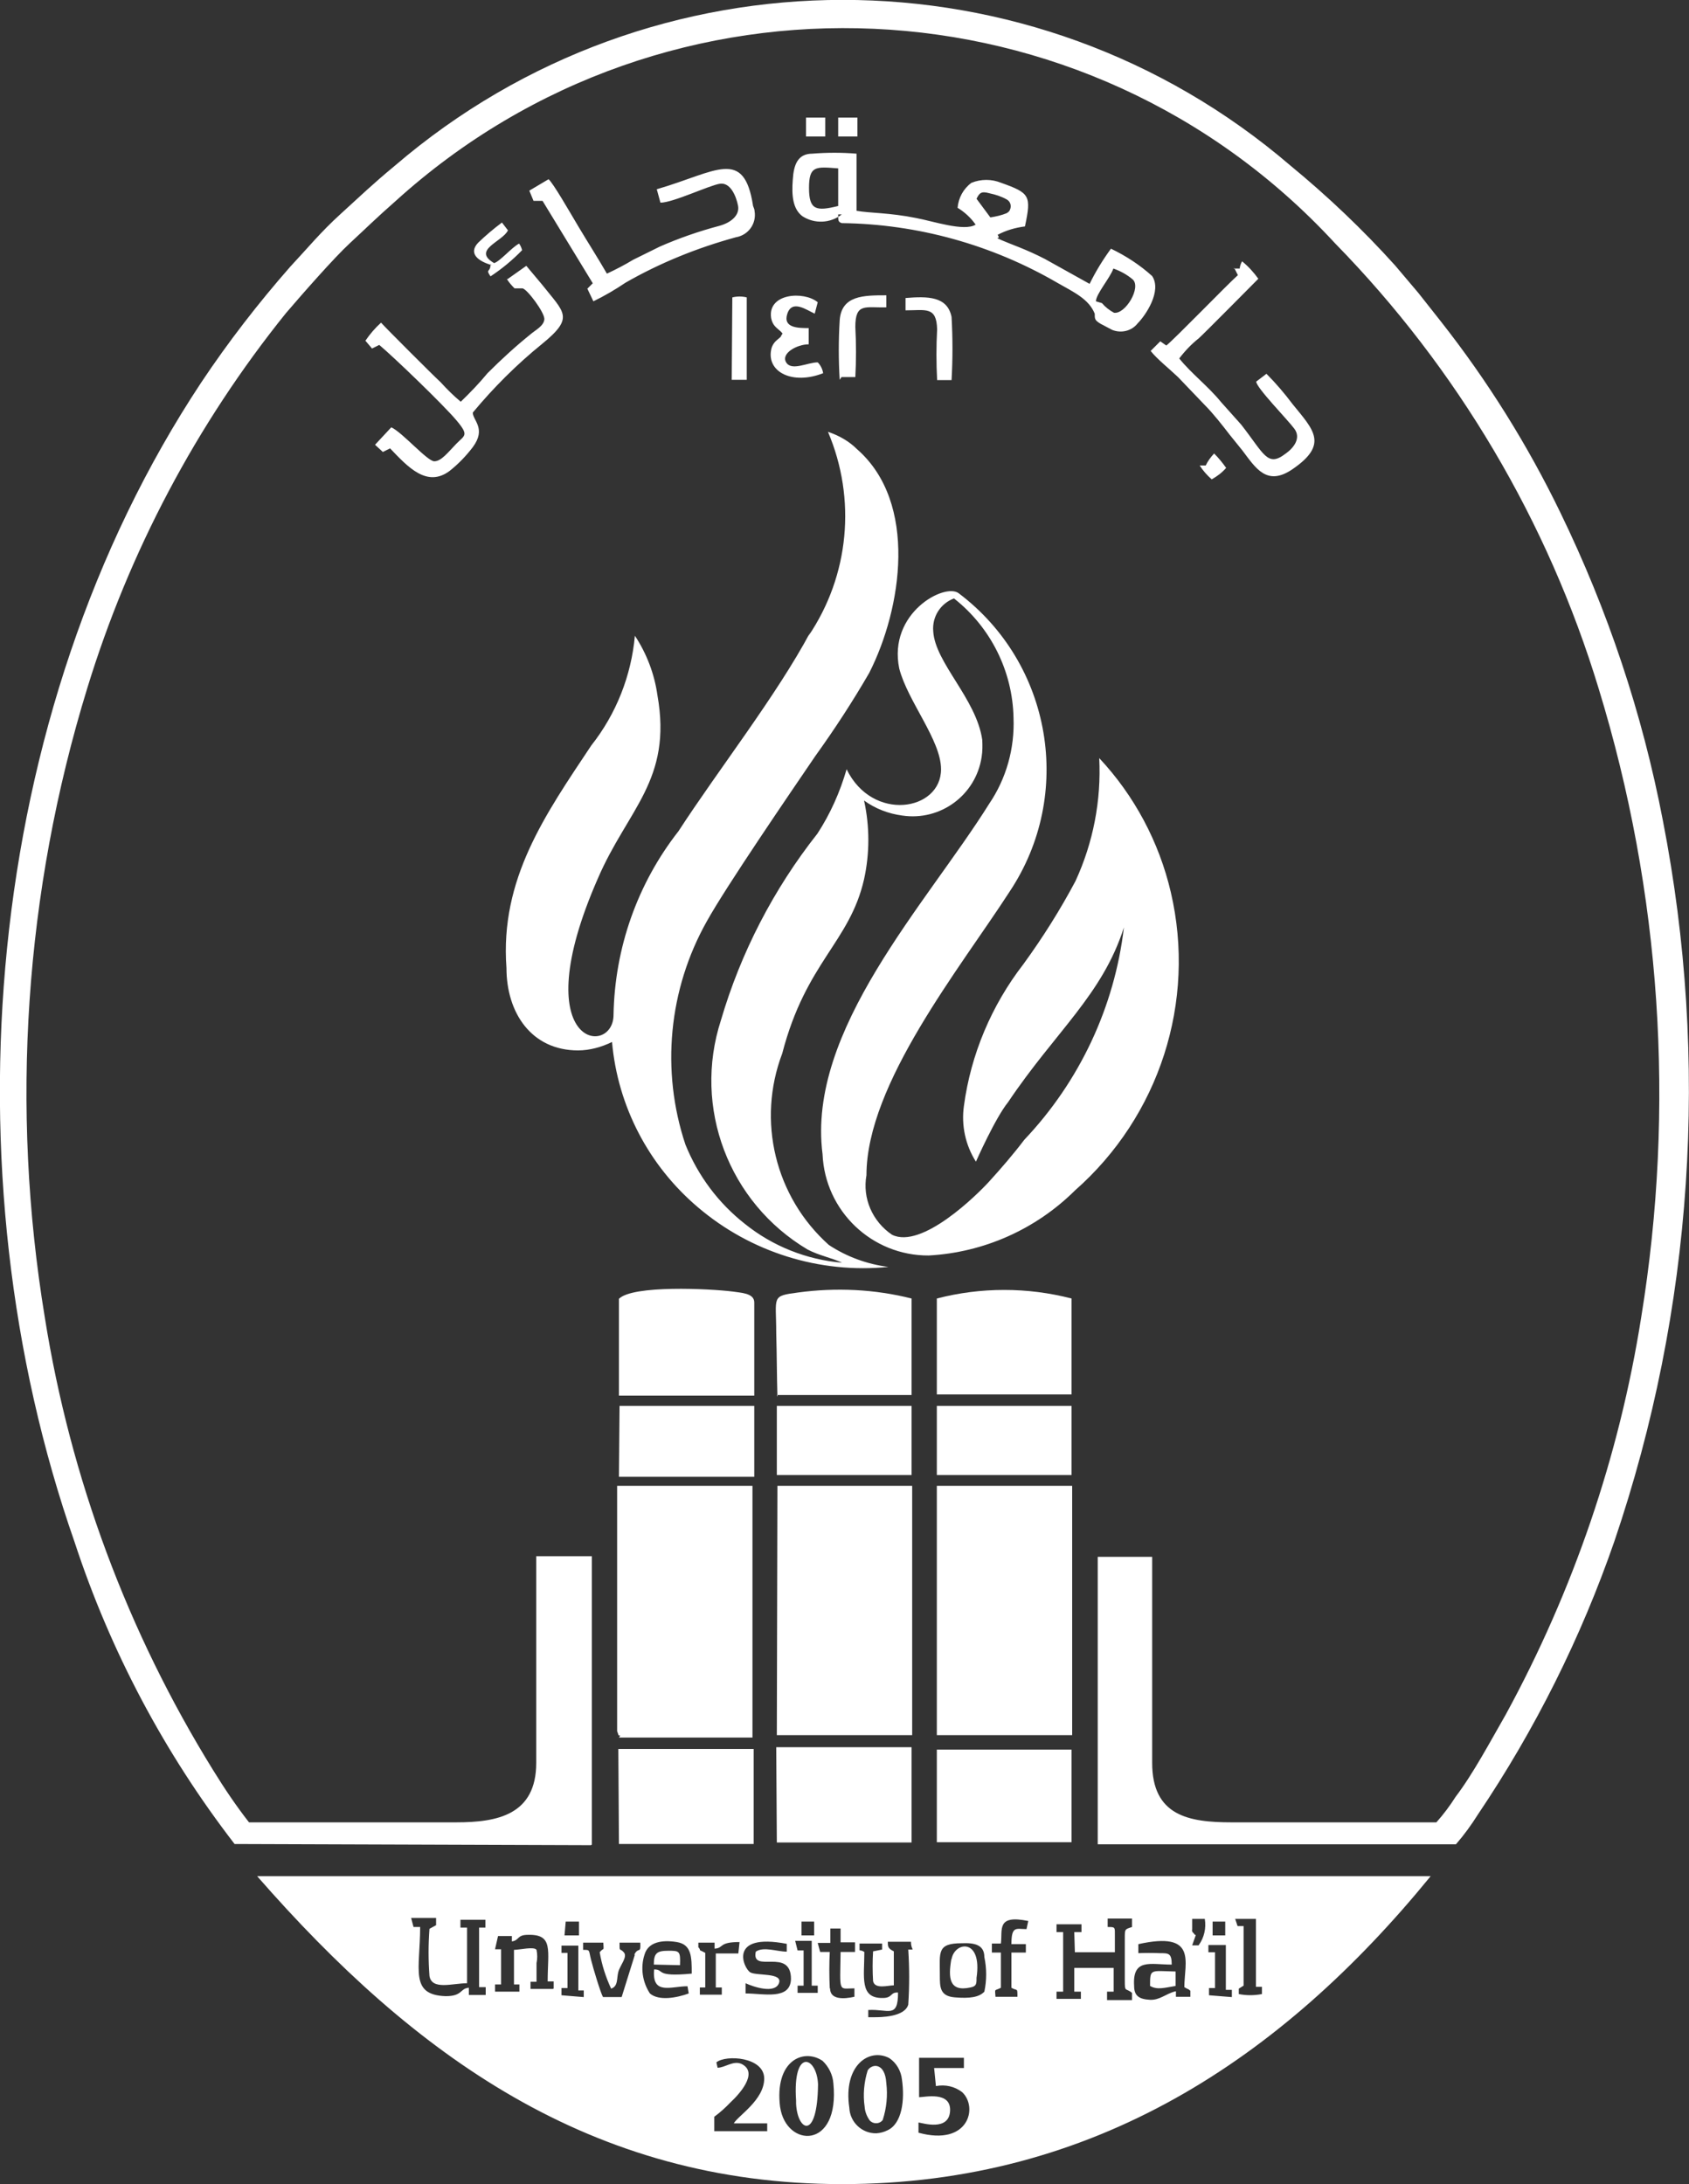
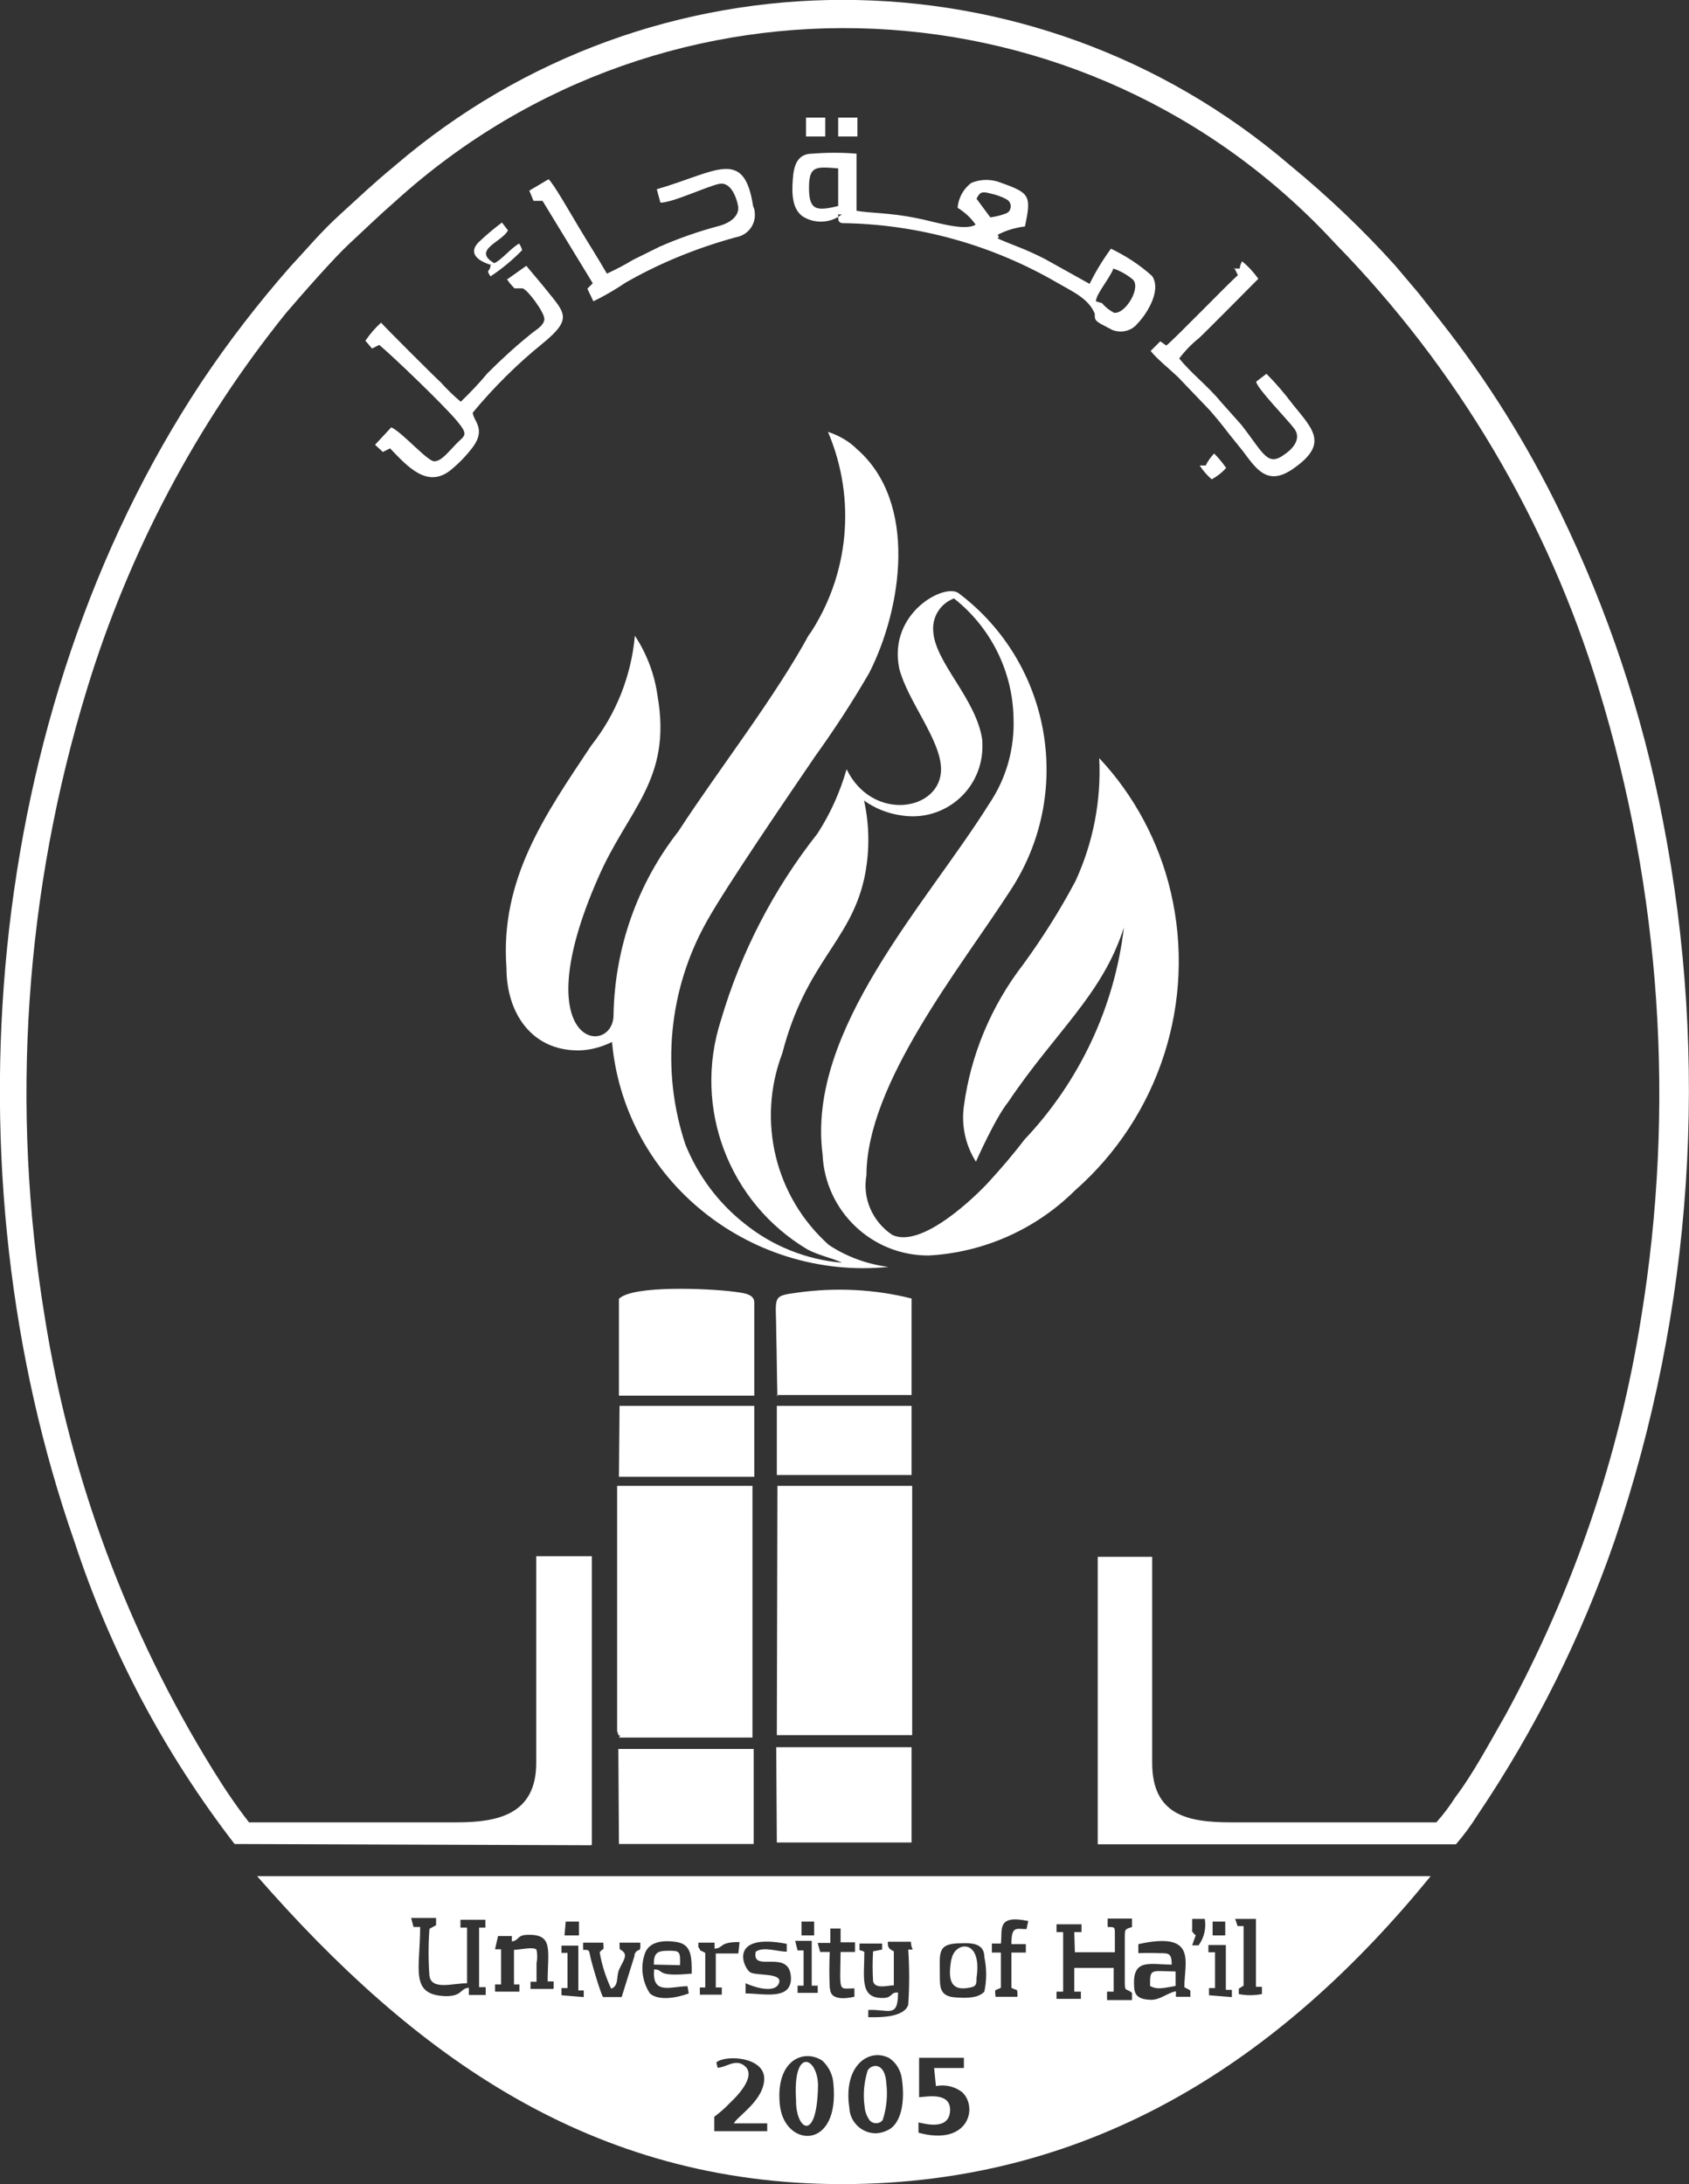
<svg xmlns="http://www.w3.org/2000/svg" id="Layer_2" viewBox="0 0 56.16 72.63">
  <rect x="0" y="0" width="56.16" height="72.63" fill="#333333" stroke="none" />
  <defs>
    <style>.cls-1,.cls-2{fill:#fff;}.cls-2{fill-rule:evenodd;}</style>
  </defs>
  <g id="a">
    <path class="cls-2" d="M19.68,61.33v-9.58h-1.85v6.87c0,1.73-1.29,1.98-2.66,1.98h-6.89c-.43-.55-.82-1.13-1.19-1.73-2.85-4.6-4.75-9.72-5.6-15.06-1.15-6.99-.67-14.15,1.41-20.92,1.39-4.54,3.63-8.78,6.61-12.48,.54-.63,1.59-1.83,2.12-2.32s.87-.83,1.53-1.41C22.19-1.5,36.13-.87,44.39,8.09c4.07,4.16,7.08,9.25,8.77,14.82,2.07,6.76,2.55,13.91,1.41,20.9-.73,4.62-2.26,9.09-4.5,13.2-.5,.87-1.09,1.98-1.67,2.74-.19,.3-.4,.58-.64,.85h-6.81c-1.43,0-2.64-.22-2.64-1.98v-6.85h-1.81v9.56h11.91c.27-.31,.51-.64,.73-.99,1.9-2.82,3.43-5.88,4.54-9.09,2.62-7.71,3.17-15.98,1.61-23.97-.68-3.55-1.83-6.99-3.41-10.24-1.09-2.25-2.42-4.38-3.97-6.35l-.75-.95-.77-.91c-1.08-1.2-2.25-2.31-3.49-3.33C34.34-1.84,21.7-1.84,13.13,5.51c-.75,.62-1.15,1.01-1.81,1.61s-1.09,1.13-1.67,1.75c-1.07,1.22-2.06,2.5-2.96,3.85C-.61,23.75-1.82,38.99,2.48,51.28c1.19,3.63,2.99,7.02,5.32,10.04l11.85,.04,.03-.02Z" />
    <path class="cls-2" d="M20.58,49.11h4.5v-2.36h-4.48l-.02,2.36Zm0,8.67h4.44v-8.37h-4.5v8.16c.06,.14,.02,.14,.1,.14l-.04,.08h0Zm0,3.54h4.48v-3.16h-4.5l.02,3.16Zm0-18.12v3.21h4.5v-3.1c0-.32-.48-.32-.71-.36-.79-.1-3.33-.22-3.79,.24h0Z" />
    <path class="cls-2" d="M25.83,57.7h4.5v-8.29h-4.48l-.02,8.29Zm0-8.65h4.48v-2.3h-4.48v2.3Zm0-2.66h4.48v-3.21c-1.23-.31-2.51-.37-3.77-.2-.91,.12-.73,.12-.73,1.35,.02,.69,.02,1.47,.04,2.12l-.02-.06h0Zm0,14.88h4.48v-3.17h-4.5l.02,3.17Z" />
-     <path class="cls-2" d="M31.15,57.7h4.5v-8.29h-4.5v8.29Zm0-8.65h4.48v-2.3h-4.48v2.3Zm0-5.95v3.27h4.48v-3.19c-1.47-.38-3.01-.38-4.48,0v-.08Zm0,18.16h4.48v-3.08h-4.48v3.08Z" />
    <path class="cls-2" d="M16.31,8.79c0,.28-.18,.14,0,.4,.38-.25,.73-.54,1.05-.87-.02-.08-.05-.15-.1-.22-.26,.14-.62,.58-.83,.65-.75-.44,.28-.71,.46-1.09l-.2-.26c-.28,.21-.54,.43-.79,.67-.34,.36,0,.62,.46,.75m5.48-2.52l.12,.44c.42,0,1.63-.58,1.98-.63s.54,.42,.6,.73-.22,.56-.62,.67c-.68,.18-1.34,.41-1.98,.69l-.89,.44c-.28,.17-.57,.32-.87,.46-.3-.52-.64-1.05-.95-1.57s-.83-1.43-.99-1.57l-.64,.38,.14,.34h.3l1.67,2.74-.18,.18,.2,.42c.37-.18,.73-.39,1.07-.62,1.15-.66,2.39-1.16,3.67-1.51,.41-.07,.69-.45,.62-.87,0-.06-.03-.11-.05-.17-.3-1.96-1.23-1.13-3.19-.56h-.01Zm4.96-1.76h.64v-.63h-.64v.63Zm1.07,0h.64v-.63h-.64v.63Zm0,2.6c0,.2,0,.24,.12,.28,2.52,.03,4.99,.72,7.16,1.98,.56,.32,1.05,.54,1.25,1.03,0,.18,0,.22,.2,.34l.38,.2c.3,.12,.65,.04,.85-.22,.26-.26,.81-1.07,.48-1.57-.41-.37-.87-.67-1.37-.91-.27,.37-.51,.76-.71,1.17l-1.49-.83c-.62-.32-1.11-.48-1.43-.62s0,0-.14-.18c.28-.15,.59-.24,.91-.28,.22-1.03,.16-1.11-.79-1.45-.32-.13-.67-.13-.99,0-.27,.2-.43,.5-.46,.83,.23,.14,.44,.33,.6,.56-.38,.24-1.43-.12-1.98-.22-.89-.18-1.53-.16-1.98-.24v-1.9c-.49-.04-.98-.04-1.47,0-.48,0-.62,.36-.65,.87-.04,.52,0,.97,.32,1.21,.4,.26,.93,.24,1.31-.06h-.12Zm0-.29c-.73,.18-.97,.14-.97-.6s.22-.71,.97-.65v1.25Zm4.6-.24c.1-.2,.16-.26,.44-.18,.19,.04,.38,.1,.56,.2,.13,.07,.17,.22,.11,.35-.02,.05-.06,.08-.11,.11-.17,.07-.35,.11-.54,.14l-.46-.62Zm3.97,3.41c0-.24,.48-.79,.58-1.09,.23,.08,.45,.2,.64,.36,.3,.26-.24,1.17-.62,1.11-.15-.08-.29-.19-.4-.32,0,0-.2-.06-.2-.06Zm4.6-1.11l.12,.24c-.34,.3-2.14,2.16-2.38,2.34l-.2-.14-.32,.32c.2,.26,.65,.62,.91,.87l.89,.93c.28,.28,.6,.69,.83,.99l.42,.52c.44,.58,.81,1.21,1.67,.62,1.21-.83,.69-1.31,0-2.16-.27-.36-.56-.7-.87-1.01l-.34,.26c0,.2,1.05,1.27,1.27,1.57s0,.62-.3,.83c-.6,.46-.71,0-1.47-.97l-.67-.75c-.44-.54-.97-.93-1.39-1.45,.19-.25,.41-.48,.65-.67,.18-.16,1.85-1.85,1.98-1.98-.15-.21-.33-.41-.54-.58-.04,.07-.07,.15-.08,.24h-.2l.02-.02Zm-1.15,6.57c.11,.17,.24,.32,.4,.46,.18-.1,.34-.22,.48-.38-.12-.17-.25-.33-.4-.48-.11,.12-.21,.25-.28,.4h-.2Zm-23.04-6.21c.07,.12,.16,.22,.26,.32h.26c.14,0,.75,.81,.73,1.03s-.3,.36-.44,.48c-.51,.41-.99,.85-1.45,1.31-.28,.34-.58,.65-.89,.95-.24-.2-.46-.42-.67-.65-.2-.18-1.85-1.83-1.98-1.98-.2,.18-.37,.38-.52,.6l.22,.26,.24-.12c.48,.4,2.12,1.98,2.56,2.5s.28,.5,0,.79-.5,.58-.73,.58-1.07-.97-1.43-1.13l-.54,.58,.26,.24,.24-.12c.6,.63,1.23,1.31,1.98,.75,.29-.23,.55-.5,.77-.79,.46-.62,0-.89,0-1.15,.69-.83,1.46-1.6,2.3-2.28,1.09-.89,.75-1.03,0-1.98l-.52-.62-.65,.46v-.03Z" />
    <g>
      <path class="cls-1" d="M31.63,65.16c-.1,.6-.08,1.09,.64,.93,.2-.04,.2-.12,.2-.32,.2-1.33-.73-1.21-.83-.62h-.01Z" />
      <path class="cls-1" d="M8.55,62.39c5.2,5.95,11.09,10.24,19.45,10.24s14.62-4.17,19.57-10.24H8.55Zm31.77,1.51h.42v.46h-.42v-.46Zm-13.67,0h.42v.46h-.42v-.46Zm.34,.64v1.49h.2v.24h-.67v-.24h.2v-1.17h-.2l-.08-.32h.55Zm-8.18-.64h.44v.46h-.48l.04-.46Zm-2.66,.2h-.22v1.98h.22v.26h-.56v-.24c-.3,.02-.2,.28-.77,.28-1.21-.04-.85-.89-.85-2.3h-.22l-.08-.3h.83v.24l-.22,.12c-.04,.52-.04,1.05,0,1.57,.08,.48,.77,.24,1.25,.24v-1.85h-.22v-.26h.83v.26h.01Zm2.24,2.04h-.75v-.24h.2v-.62c.03-.14,.03-.29,0-.44-.08-.12-.56,0-.75,0v1.15h.18v.24h-.81v-.24h.2v-1.17h-.2l.1-.44h.46v.18c.26-.04,.16-.22,.54-.22,.85-.02,.65,.52,.65,1.55h.2v.24h-.02Zm1.01,.27l-.73-.06v-.24h.2v-1.17h-.2v-.24h.56v1.49h.18v.22h0Zm1.71-1.41l-.44,1.41h-.62c-.08-.14-.32-.93-.4-1.25s-.02-.32-.26-.32v-.24h.67c.02,.32,.02,.14-.12,.32h0c.07,.42,.2,.82,.38,1.21,.24-.08,.18-.34,.24-.56s.32-.5,.18-.65c-.14-.16-.14,.02-.14-.32h.69c.02,.4-.06,.12-.2,.4h.02Zm1.75,1.05l.04,.24c-.38,.14-.99,.26-1.29,0-.25-.38-.32-.86-.18-1.29,.12-.42,.58-.5,1.07-.42,.5,.08,.5,.5,.5,1.05-1.25,.12-.89-.14-1.25-.14-.08,.87,.56,.56,1.11,.56Zm.36-1.29v-.16h.54v.2c.32-.02,.12-.22,.83-.22l-.04,.38h-.75v1.13h.2v.24h-.73v-.24h.18v-1.15c-.34-.18-.08,0-.22-.18h0Zm2.28,6.11h-1.75v-.48c.19-.14,.37-.3,.54-.48,.26-.24,.95-.97,.38-1.27-.28-.14-.56,.12-.81,.12l-.04-.18c.32-.26,1.59-.18,1.59,.54s-.89,1.25-1.01,1.49h1.11v.26h0Zm-.71-4.58v-.34c.26,.12,.97,.36,1.11,0s-.73-.24-.95-.36-.77-1.33,1.21-.95v.26c-.32,0-.77-.18-1.03,0-.16,.75,1.17-.16,1.17,.91-.02,.71-.91,.48-1.51,.48h0Zm1.15,3.79c-.2-1.55,.77-1.98,1.41-1.55,.21,.2,.34,.47,.36,.75,.22,2.22-1.57,2.14-1.77,.79h0Zm1.65-3.96c-.02-.4-.02-.81,0-1.21h-.32l-.08-.3h.42v-.48h.34v.46h.48v.32h-.48c-.02,1.39-.08,1.21,.46,1.21v.28c-.36,.08-.81,.1-.81-.28h-.01Zm1.92,4.72c-.12,.06-.24,.09-.37,.1-.48,.01-.88-.37-.9-.85v0h0c-.21-1.42,.67-2,1.33-1.65,.24,.16,.39,.43,.42,.71,.1,.69,0,1.47-.48,1.69Zm.81-6.01h-.12c.04,.61,.04,1.22,0,1.83-.12,.42-.93,.42-1.13,.42h-.2v-.24c.67-.04,.99,.3,.99-.58-.26-.02-.18,.18-.5,.18-.79,.02-.62-.69-.62-1.53-.16-.1-.16,0-.16-.1v-.18h.75v.2l-.3,.06c-.02,.33-.02,.66,0,.99,.06,.28,.5,.14,.69,.14v-1.13c-.2-.1-.2-.16-.2-.32h.77c0,.26,.12,.26,0,.26h.03Zm.22,6.09v-.34c.14,.02,1.01,.3,1.05-.38,.04-.67-.85-.46-1.03-.46v-1.31h1.49v.34h-.99l.06,.6c.31-.06,.62,.01,.87,.2,.54,.5,.22,1.81-1.45,1.35h0Zm2.2-4.7c-.18,.2-.5,.24-.99,.2-.5-.04-.5-.34-.5-.73v-.02c0-.75-.1-1.05,.73-1.05,.44-.02,.75,.06,.75,.46,.08,.38,.08,.77,0,1.15h0Zm1.39-2.07c-.34,0-.5-.12-.5,.5h.48v.28h-.48v1.17c.2,.12,.2-.02,.2,.3h-.73c-.02-.3-.04-.18,.18-.3v-1.17h-.3v-.3h.3c.06-.46-.16-.97,.91-.75l-.06,.28h0Zm3.51-.07c-.24,.08-.24,.06-.24,.38v1.39c0,.42,.02,.24,.24,.42v.24h-.83v-.28h.22v-.79h-1.31v.79h.22v.24h-.81v-.24h.22v-1.98h-.22v-.26h.83v.26h-.24l.02,.67h1.33v-.54c0-.3,.02-.3-.24-.3v-.28h.81v.28h0Zm1.94,2.32h-.48v-.18h-.02c-.32,.08-.52,.3-.85,.28-.34-.02-.52-.12-.52-.46-.06-.93,.54-.71,1.25-.71,0-.38-.1-.38-.4-.38-.24-.01-.48-.01-.71,0v-.3c1.98-.44,1.53,.6,1.53,1.43,.2,.12,.08,.02,.2,.12v.2h0Zm.28-1.71h-.22l.12-.34-.04-.02c-.04-.08-.1-.06-.08-.18v-.34h.42c.05,.31-.02,.62-.2,.87h0Zm1.09,1.72l-.75-.06v-.24h.2v-1.19h-.22v-.24h.58v1.49h.2v.24h-.01Zm1.01-.1c-.26,.05-.52,.05-.77,0v-.18l.16-.1v-1.98h-.2l-.08-.24h.69v2.26h.2v.24h0Z" />
      <path class="cls-1" d="M26.47,69.85v.1c.04,.91,.71,1.27,.73-.64-.04-.93-.85-1.23-.73,.54Z" />
      <path class="cls-1" d="M22.22,64.87c-.38,0-.48,.08-.48,.46l.87,.02c.02-.48-.02-.48-.4-.48h.01Z" />
      <path class="cls-1" d="M38.24,66.04c.24,.14,.48,.06,.85,0v-.48c-.85-.02-.85-.1-.85,.48Z" />
      <path class="cls-1" d="M28.85,68.85c-.12,.39-.16,.8-.1,1.21,.01,.16,.07,.31,.16,.44,.01,.02,.03,.03,.05,.05,.12,.09,.3,.07,.39-.05,.13-.4,.17-.82,.12-1.23-.04-.69-.48-.65-.62-.42Z" />
    </g>
-     <path class="cls-2" d="M27.98,12.54h.46c.03-.56,.03-1.11,0-1.67,0-.81,.34-.63,1.03-.65v-.4c-.75,0-1.49,0-1.55,.83-.04,.66-.04,1.32,0,1.98m-3.59,0h.5v-2.74c-.16-.04-.32-.04-.48,0l-.02,2.74Zm1.63-1.43h0l-.14,.12c-.09,.08-.16,.19-.18,.32-.14,.73,.71,1.17,1.73,.77-.02-.13-.08-.26-.18-.36-.34,0-.87,.3-1.05,0s.36-.6,.75-.6v-.54c-.34,0-.87,0-.71-.48s.64-.12,.91,0l.1-.38c-.46-.38-1.67-.3-1.55,.52,.06,.32,.26,.36,.38,.52l-.06,.1h0Zm4.15-.88c.67,0,1.03-.14,1.05,.63-.03,.56-.03,1.12,0,1.69h.48c.04-.7,.04-1.4,0-2.1-.14-.69-.79-.69-1.53-.63v.42h0Z" />
    <path class="cls-2" d="M26.95,21.01c-1.13,2.12-3.06,4.58-4.39,6.63-1.37,1.75-2.12,3.89-2.16,6.11,0,1.41-3,1.11-.52-4.54,.99-2.3,2.48-3.27,1.98-6.09-.1-.71-.36-1.39-.75-1.98-.12,1.33-.62,2.6-1.45,3.65-1.53,2.3-3.04,4.44-2.82,7.4,0,1.49,.83,2.74,2.38,2.74,.39,0,.78-.11,1.13-.28,.19,2.14,1.22,4.11,2.86,5.5,1.75,1.49,4.04,2.21,6.33,1.98-.71-.09-1.39-.34-1.98-.73-1.79-1.6-2.4-4.13-1.55-6.37,.79-3.04,2.24-3.69,2.72-5.79,.19-.86,.19-1.76,0-2.62,.37,.27,.81,.44,1.27,.5,1.27,.19,2.45-.68,2.64-1.95,.03-.19,.03-.38,.02-.57-.2-1.37-1.57-2.56-1.63-3.61-.04-.48,.24-.92,.69-1.09,1.22,.96,1.95,2.42,1.98,3.97,.04,1.02-.24,2.02-.81,2.86-2.08,3.33-6.07,7.52-5.54,11.65,.08,1.89,1.64,3.38,3.53,3.37,1.83-.1,3.56-.87,4.86-2.16,2.81-2.47,4.04-6.28,3.19-9.92-.39-1.67-1.21-3.21-2.38-4.46,.07,1.41-.2,2.81-.79,4.09-.51,.96-1.09,1.88-1.73,2.76-1.06,1.37-1.75,3-1.98,4.72-.09,.64,.05,1.3,.4,1.85,0,0,.64-1.45,1.07-1.98,1.57-2.34,3.14-3.57,3.85-5.81-.31,2.65-1.48,5.13-3.31,7.06-.38,.5-.77,.95-1.17,1.39s-2.24,2.26-3.23,1.77c-.65-.44-.99-1.21-.85-1.98,0-3.04,3.12-6.89,4.76-9.43,2.15-3.23,1.41-7.58-1.69-9.92-.46-.36-2.36,.65-1.98,2.5,.28,1.09,1.39,2.38,1.39,3.35,0,1.39-2.28,1.77-3.14,0-.22,.76-.54,1.48-.97,2.14-1.46,1.85-2.55,3.96-3.21,6.21-.94,2.9,.26,6.06,2.88,7.62,.38,.2,.81,.28,1.15,.44-1.18-.1-2.31-.55-3.23-1.29-.88-.69-1.56-1.6-1.98-2.64-.82-2.46-.56-5.16,.71-7.42,.65-1.17,2.76-4.25,3.61-5.5,.64-.89,1.24-1.81,1.79-2.76,1.09-2.14,1.63-5.66-.4-7.44-.27-.27-.61-.46-.97-.58,.95,2.23,.71,4.78-.65,6.79" />
  </g>
</svg>